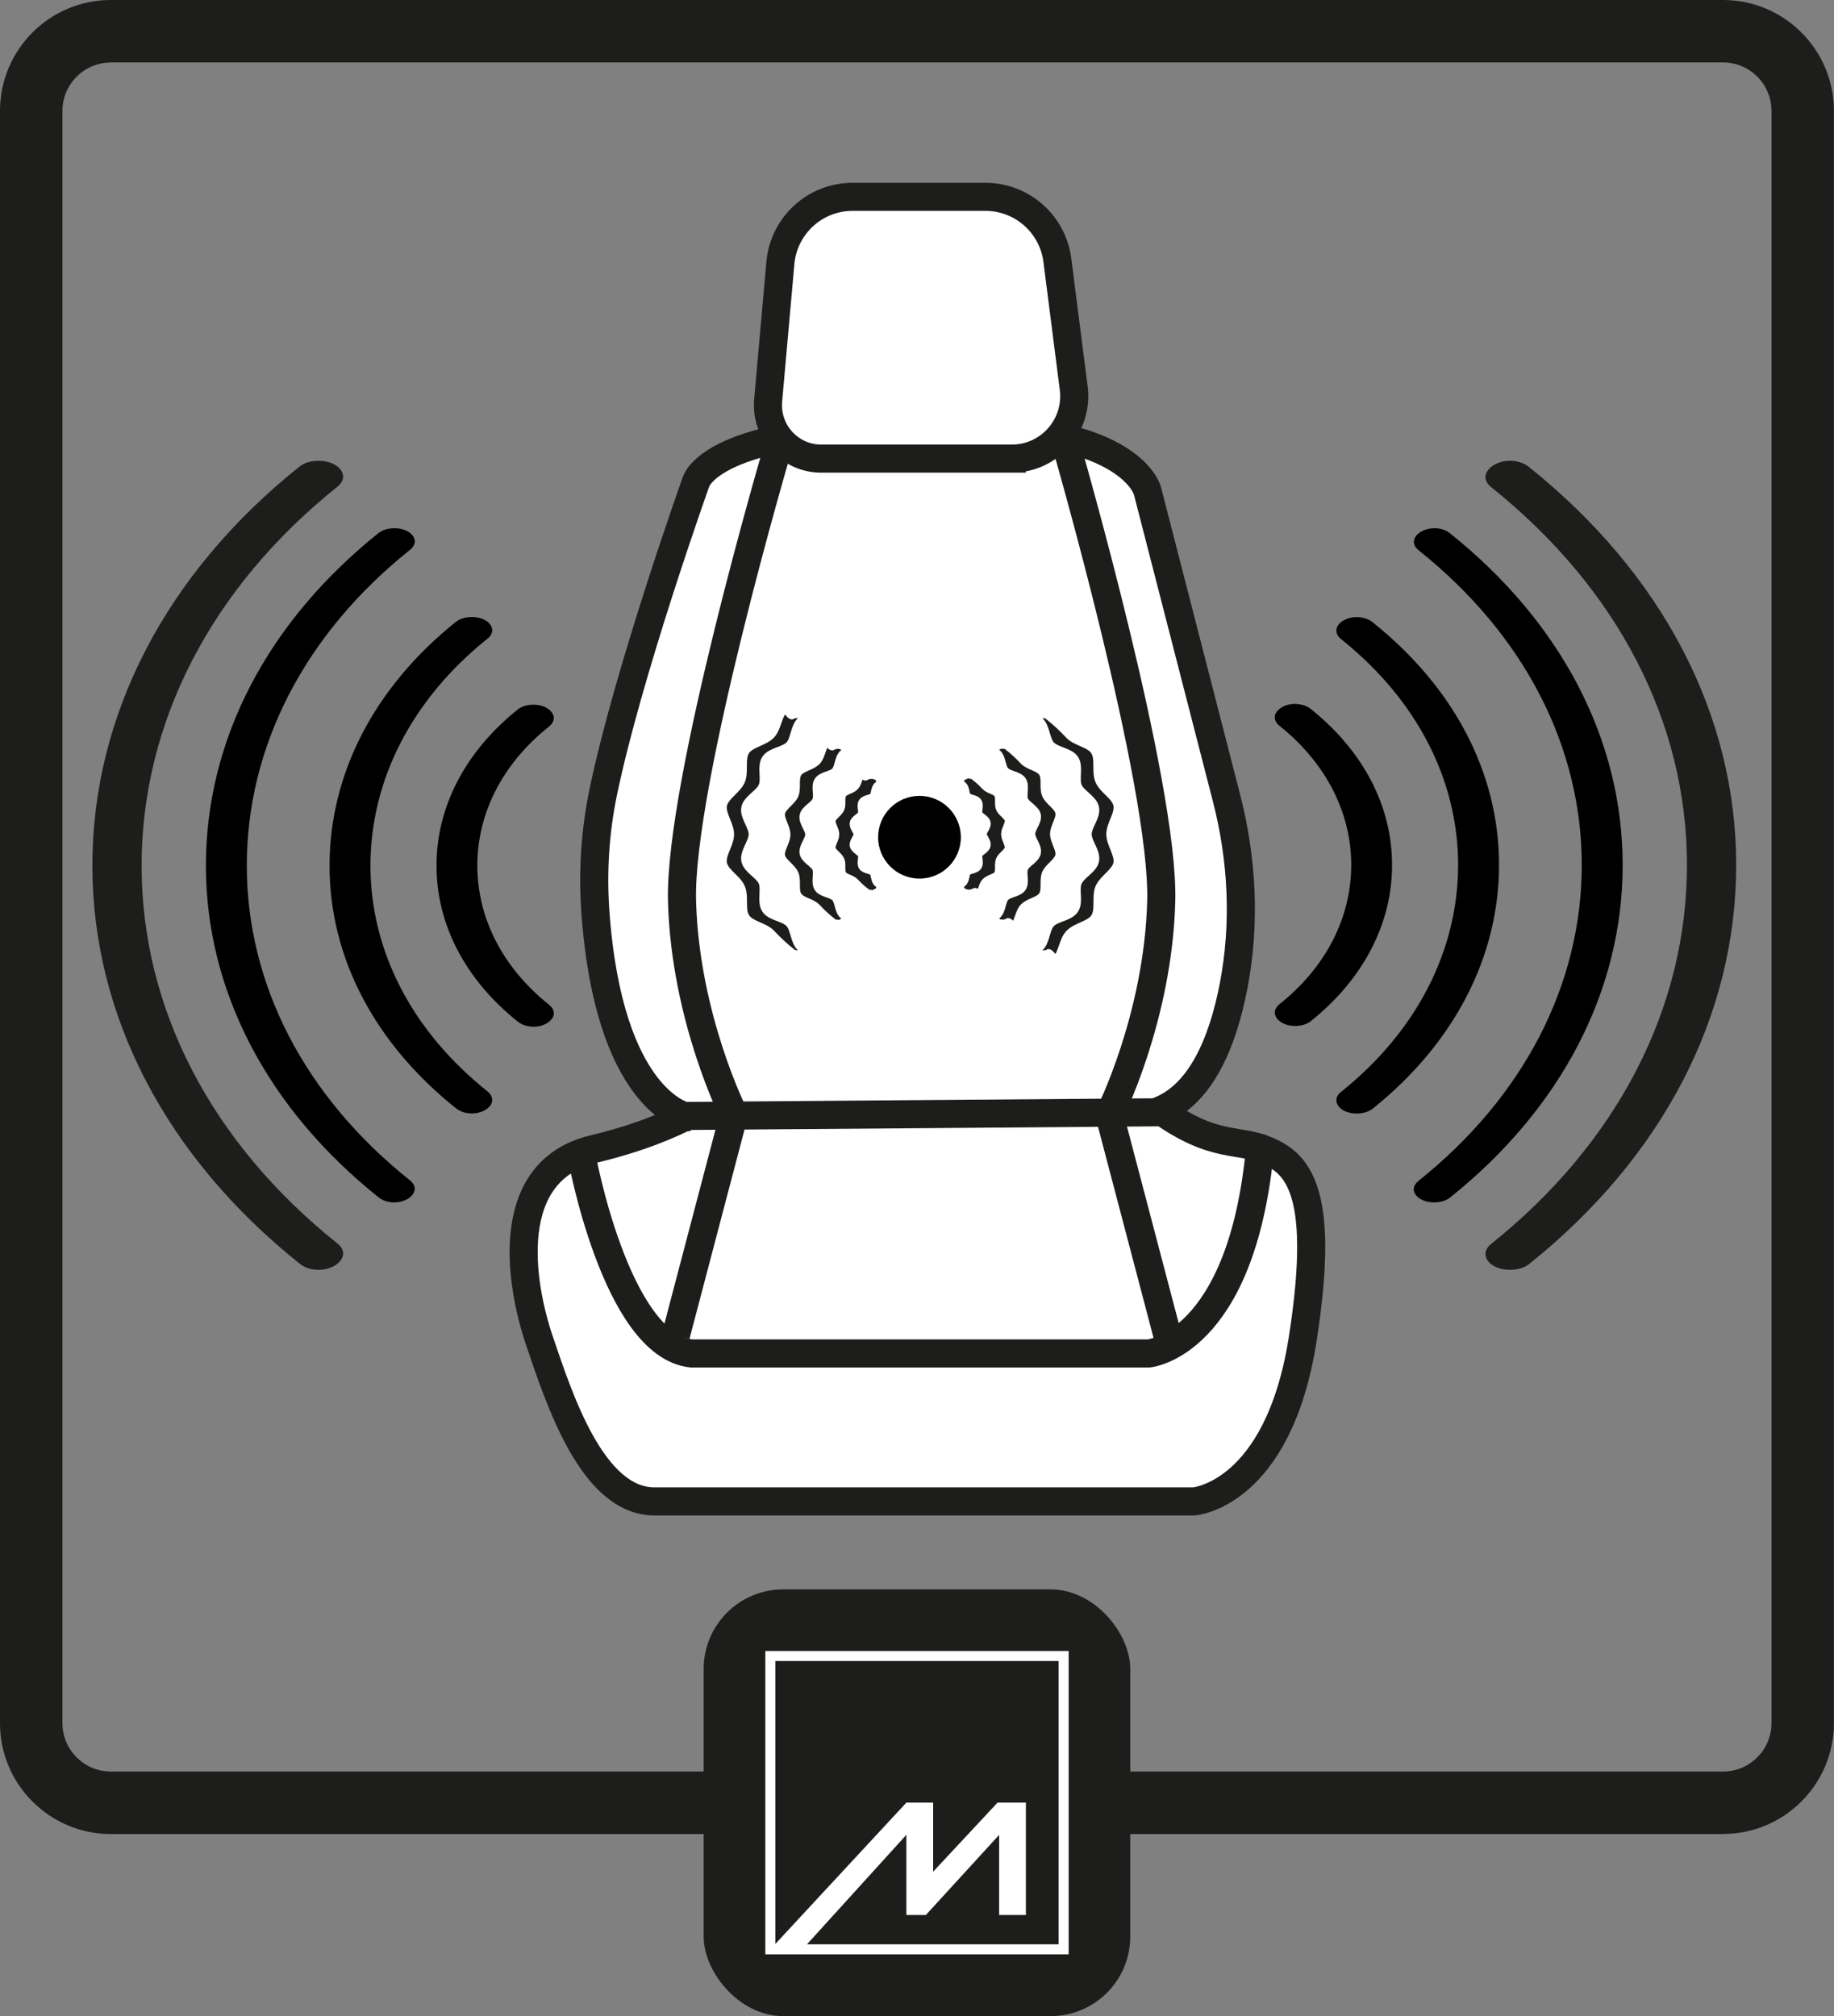
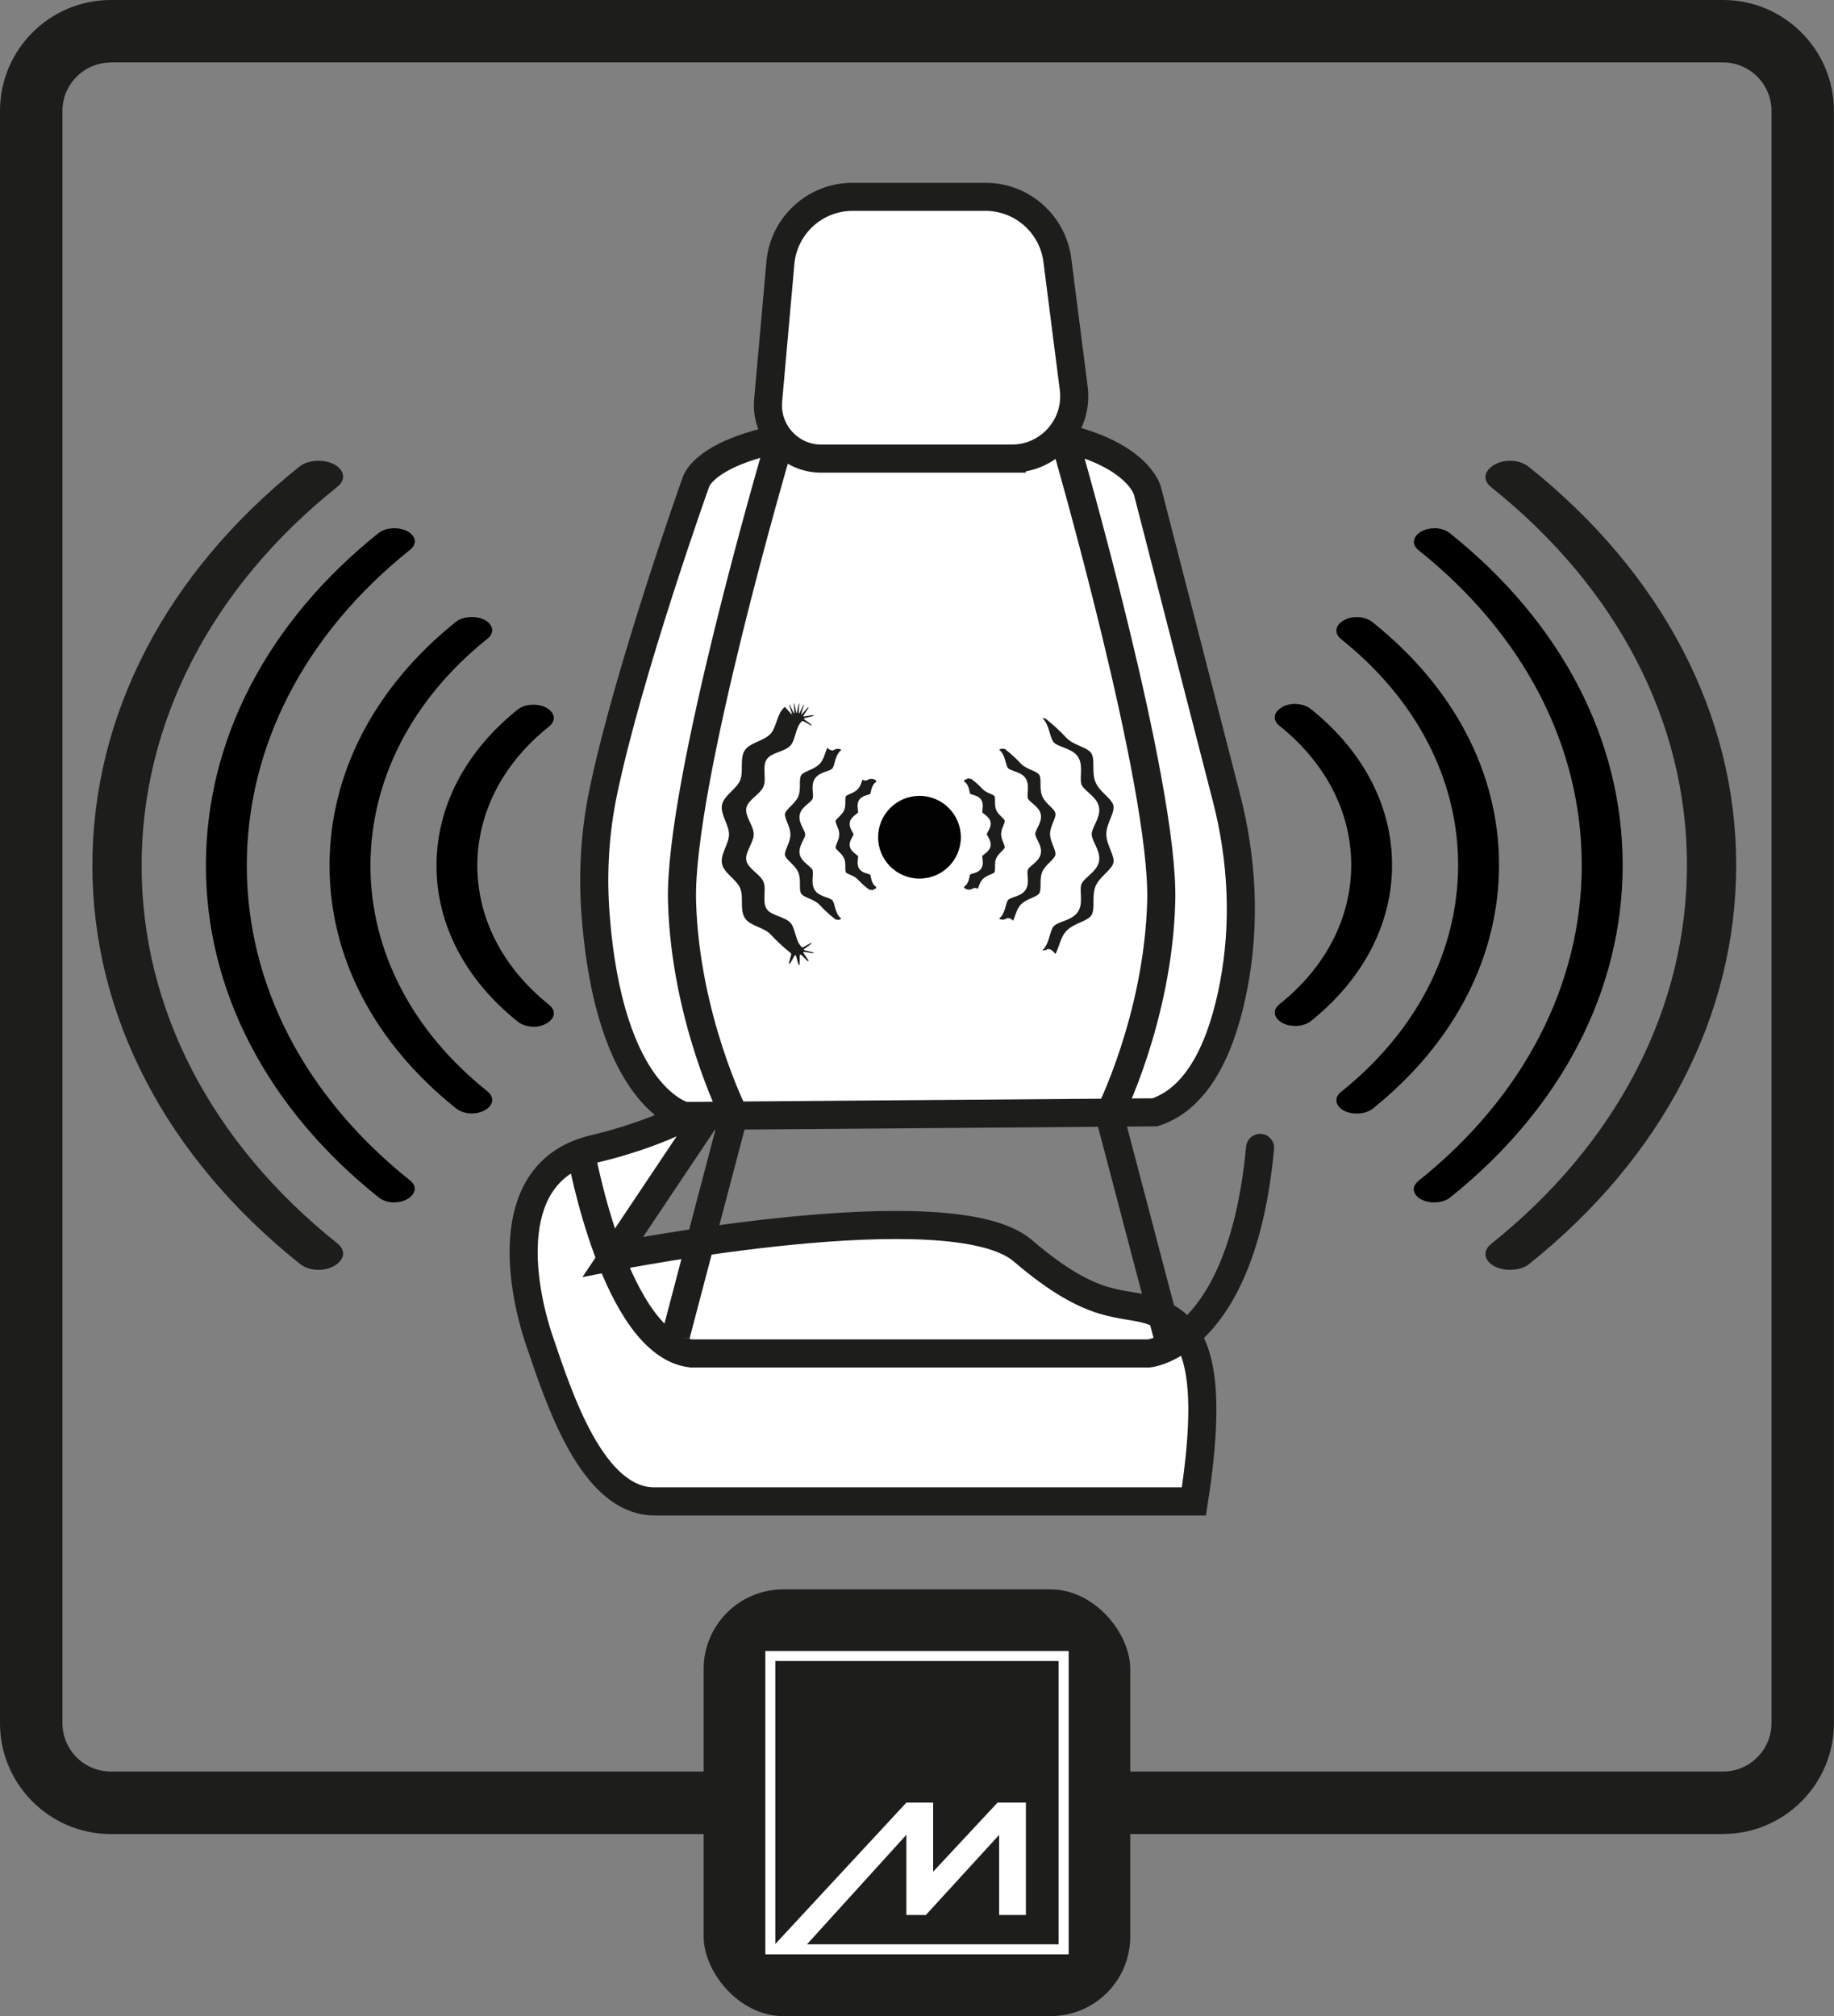
<svg xmlns="http://www.w3.org/2000/svg" id="Layer_2" viewBox="0 0 195.95 215.39">
  <rect x="0" y="0" width="195.95" height="215.39" fill="#808080" stroke="none" />
  <defs>
    <style>.cls-1,.cls-2,.cls-3{fill:none;}.cls-1,.cls-2,.cls-3,.cls-4,.cls-5{stroke-miterlimit:10;}.cls-1,.cls-3,.cls-4,.cls-5{stroke:#1d1d1b;stroke-width:3px;}.cls-1,.cls-4{stroke-linecap:round;}.cls-2{stroke:#fff;stroke-width:1.08px;}.cls-6{fill:#010101;}.cls-7{fill:#1d1d1b;}.cls-8{fill-rule:evenodd;}.cls-8,.cls-4,.cls-5{fill:#fff;}</style>
  </defs>
  <g id="Layer_1-2">
    <path class="cls-7" d="M184.1,195.95H11.84c-6.53,0-11.84-5.31-11.84-11.84V11.84C0,5.31,5.31,0,11.84,0H184.1c6.53,0,11.84,5.31,11.84,11.84V184.1c0,6.53-5.31,11.84-11.84,11.84ZM11.84,6.68c-2.85,0-5.17,2.32-5.17,5.17V184.1c0,2.85,2.32,5.17,5.17,5.17H184.1c2.85,0,5.17-2.32,5.17-5.17V11.84c0-2.85-2.32-5.17-5.17-5.17H11.84Z" />
    <rect class="cls-7" x="75.18" y="169.81" width="45.58" height="45.59" rx="8.5" ry="8.5" />
    <path class="cls-8" d="M81.77,208.8h32.41v-32.41h-32.41v32.41Zm31.33-1.07h-26.88l10.62-11.7v8.57h2.08l7.83-8.56v8.56h2.86v-12.01h-3.03l-6.88,7.38v-7.38h-2.86l-14,15.1v-30.23h30.26v30.27Z" />
  </g>
  <g id="Layer_2-2">
    <g>
-       <path class="cls-4" d="M77.12,116.89s-3.92,3.53-13.72,5.88-7.84,14.38-5.75,20.52c2.09,6.14,5.62,17.12,12.28,17.12h57.63s9.02-.65,11.63-17.38c2.61-16.73-.91-19.08-4.57-20.39-3.27-1.05-6.1,.13-13.72-6.4s-43.78,.65-43.78,.65Z" />
+       <path class="cls-4" d="M77.12,116.89s-3.92,3.53-13.72,5.88-7.84,14.38-5.75,20.52c2.09,6.14,5.62,17.12,12.28,17.12h57.63c2.61-16.73-.91-19.08-4.57-20.39-3.27-1.05-6.1,.13-13.72-6.4s-43.78,.65-43.78,.65Z" />
      <path class="cls-1" d="M62.1,123.3s3.66,20.39,11.76,21.3h48.88s9.93-.91,11.89-21.96" />
      <path class="cls-4" d="M73.2,119.24s-8.15-1.7-9.59-21.84c-.3-4.25-.03-8.54,.83-12.72,2.69-12.96,9.91-33.17,9.91-33.17,0,0,1.55-6.1,24.33-5.72,22.09-1.05,23.92,6.66,23.92,6.66l8.45,32.83c1.69,6.56,2.03,13.42,.75,20.07-1.14,5.91-3.51,11.9-8.41,13.49l-50.18,.39Z" />
      <path class="cls-5" d="M108.1,49h-20.35c-3.35,0-5.97-2.87-5.68-6.21l1.31-14.71c.36-3.99,3.7-7.05,7.71-7.05h14.2c3.9,0,7.18,2.9,7.68,6.76l1.75,13.69c.51,3.99-2.6,7.52-6.62,7.52Z" />
      <path class="cls-3" d="M83.01,48.17s-10.48,35.65-10.14,48.12,5.55,22.78,5.55,22.78l-6.21,23.61" />
      <path class="cls-3" d="M113.93,47.6s10.48,36.22,10.14,48.69c-.33,12.47-5.55,22.78-5.55,22.78l6.21,23.61" />
    </g>
    <g id="c75_volume">
      <path d="M138.38,75.2c-.61,0-1.22,.18-1.66,.53-.34,.27-.53,.59-.52,.92,0,.32,.18,.64,.51,.9,4.93,3.95,7.65,9.22,7.66,14.85,0,5.67-2.73,10.95-7.65,14.87-.33,.27-.52,.59-.52,.91,0,.32,.18,.65,.52,.92,.84,.68,2.49,.68,3.33,0,5.61-4.49,8.69-10.42,8.68-16.69,.01-6.26-3.07-12.18-8.68-16.66-.45-.36-1.07-.54-1.68-.54Z" />
      <path d="M144.96,65.93c-.61,0-1.22,.18-1.67,.53-.33,.26-.51,.59-.51,.91s.18,.65,.51,.92c8.04,6.42,12.49,14.98,12.5,24.11-.01,9.19-4.45,17.8-12.5,24.25-.33,.26-.51,.58-.51,.9,0,.33,.18,.65,.52,.93,.83,.64,2.47,.67,3.35-.02,8.71-6.97,13.51-16.23,13.51-26.05s-4.8-18.98-13.52-25.94c-.45-.36-1.06-.54-1.68-.54Z" />
      <path d="M153.24,56.44c-.61,0-1.22,.18-1.67,.54-.33,.27-.51,.59-.51,.91,0,.32,.18,.64,.51,.9,11.24,8.97,17.43,20.92,17.43,33.64s-6.19,24.74-17.43,33.72c-.33,.27-.52,.59-.52,.9,0,.32,.18,.65,.51,.91,.83,.66,2.48,.68,3.35,0,11.9-9.51,18.46-22.13,18.46-35.54,0-13.35-6.55-25.94-18.46-35.45h0c-.44-.36-1.05-.54-1.66-.54Z" />
      <path class="cls-7" d="M161.34,49.23c-.73,0-1.47,.21-2.01,.65-.4,.32-.62,.71-.62,1.09s.22,.77,.61,1.08c13.49,10.77,20.92,25.11,20.92,40.37s-7.43,29.69-20.91,40.47c-.4,.32-.62,.7-.62,1.09,0,.39,.22,.78,.62,1.09,1,.79,2.98,.81,4.02,0,14.28-11.41,22.15-26.56,22.15-42.65,0-16.02-7.87-31.13-22.16-42.54h0c-.53-.43-1.26-.65-1.99-.65Z" />
    </g>
    <g id="c75_volume-2">
      <path d="M56.99,109.7c.61,0,1.22-.18,1.66-.53,.34-.27,.53-.59,.52-.92,0-.32-.18-.64-.51-.9-4.93-3.95-7.65-9.22-7.66-14.85,0-5.67,2.73-10.95,7.65-14.87,.33-.27,.52-.59,.52-.91,0-.32-.18-.65-.52-.92-.84-.68-2.49-.68-3.33,0-5.61,4.49-8.69,10.42-8.68,16.69-.01,6.26,3.07,12.18,8.68,16.66,.45,.36,1.07,.54,1.68,.54Z" />
      <path d="M50.41,118.96c.61,0,1.22-.18,1.67-.53,.33-.26,.51-.59,.51-.91s-.18-.65-.51-.92c-8.04-6.42-12.49-14.98-12.5-24.11,.01-9.19,4.45-17.8,12.5-24.25,.33-.26,.51-.58,.51-.9,0-.33-.18-.65-.52-.93-.83-.64-2.47-.67-3.35,.02-8.71,6.97-13.51,16.23-13.51,26.05s4.8,18.98,13.52,25.94c.45,.36,1.06,.54,1.68,.54Z" />
      <path d="M42.13,128.46c.61,0,1.22-.18,1.67-.54,.33-.27,.51-.59,.51-.91,0-.32-.18-.64-.51-.9-11.24-8.97-17.43-20.92-17.43-33.64s6.19-24.74,17.43-33.72c.33-.27,.52-.59,.52-.9,0-.32-.18-.65-.51-.91-.83-.66-2.48-.68-3.35,0-11.9,9.51-18.46,22.13-18.46,35.54,0,13.35,6.55,25.94,18.46,35.45h0c.44,.36,1.05,.54,1.66,.54Z" />
      <path class="cls-7" d="M34.03,135.67c.73,0,1.47-.21,2.01-.65,.4-.32,.62-.71,.62-1.09s-.22-.77-.61-1.08c-13.49-10.77-20.92-25.11-20.92-40.37s7.43-29.69,20.91-40.47c.4-.32,.62-.7,.62-1.09,0-.39-.22-.78-.62-1.09-1-.79-2.98-.81-4.02,0-14.28,11.41-22.15,26.56-22.15,42.65,0,16.02,7.87,31.13,22.16,42.54h0c.53,.43,1.26,.65,1.99,.65Z" />
    </g>
    <circle class="cls-6" cx="98.24" cy="89.45" r="4.42" />
    <g id="c75_volume-3">
      <g>
        <path class="cls-7" d="M92.32,95.34c.1,.08-.04,.61,.08,.66s.39-.43,.52-.42,.27,.55,.4,.53,.13-.56,.26-.61,.51,.34,.61,.26c.1-.08-.22-.52-.15-.61,.07-.1,.6,0,.62-.12s-.5-.23-.53-.35,.42-.42,.35-.52c-.06-.09-.53,.18-.63,.1-.31-.25-.22-.9-.47-1.17-.27-.29-.92-.26-1.13-.57-.21-.33,.08-.91-.07-1.26s-.77-.56-.85-.93,.42-.81,.41-1.19c0-.38-.49-.81-.41-1.19s.7-.58,.85-.93-.15-.93,.07-1.26,.86-.28,1.13-.57c.25-.27,.17-.92,.48-1.17,.1-.08,.57,.19,.63,.1,.07-.1-.38-.41-.35-.52s.55-.23,.53-.35-.55-.01-.62-.12c-.06-.09,.25-.53,.16-.61-.05-.04-.41,.36-.47,.33s.11-.54,.05-.57-.29,.47-.35,.45-.03-.56-.1-.56-.17,.52-.23,.52-.17-.53-.23-.52-.04,.55-.1,.56-.29-.47-.36-.45,.11,.54,.05,.57-.41-.37-.47-.33c-.4,.32-.4,1.05-.73,1.41-.35,.38-1.08,.44-1.34,.84-.28,.43-.04,1.12-.23,1.57s-.85,.78-.95,1.26,.38,1.04,.38,1.54c0,.5-.48,1.05-.38,1.54s.76,.8,.95,1.26-.05,1.14,.23,1.56,.99,.46,1.34,.84c.33,.35,.66,.67,1.07,.99Z" />
        <path class="cls-2" d="M92.32,95.34c.1,.08-.04,.61,.08,.66s.39-.43,.52-.42,.27,.55,.4,.53,.13-.56,.26-.61,.51,.34,.61,.26c.1-.08-.22-.52-.15-.61,.07-.1,.6,0,.62-.12s-.5-.23-.53-.35,.42-.42,.35-.52c-.06-.09-.53,.18-.63,.1-.31-.25-.22-.9-.47-1.17-.27-.29-.92-.26-1.13-.57-.21-.33,.08-.91-.07-1.26s-.77-.56-.85-.93,.42-.81,.41-1.19c0-.38-.49-.81-.41-1.19s.7-.58,.85-.93-.15-.93,.07-1.26,.86-.28,1.13-.57c.25-.27,.17-.92,.48-1.17,.1-.08,.57,.19,.63,.1,.07-.1-.38-.41-.35-.52s.55-.23,.53-.35-.55-.01-.62-.12c-.06-.09,.25-.53,.16-.61-.05-.04-.41,.36-.47,.33s.11-.54,.05-.57-.29,.47-.35,.45-.03-.56-.1-.56-.17,.52-.23,.52-.17-.53-.23-.52-.04,.55-.1,.56-.29-.47-.36-.45,.11,.54,.05,.57-.41-.37-.47-.33c-.4,.32-.4,1.05-.73,1.41-.35,.38-1.08,.44-1.34,.84-.28,.43-.04,1.12-.23,1.57s-.85,.78-.95,1.26,.38,1.04,.38,1.54c0,.5-.48,1.05-.38,1.54s.76,.8,.95,1.26-.05,1.14,.23,1.56,.99,.46,1.34,.84c.33,.35,.66,.67,1.07,.99Z" />
      </g>
      <g>
        <path class="cls-7" d="M88.83,98.56c.1,.08-.18,.84-.05,.89s.45-.69,.59-.67,.27,.82,.4,.8,.07-.82,.19-.87,.64,.57,.75,.49c.1-.08-.42-.7-.36-.79,.07-.1,.84,.09,.86-.02s-.77-.23-.79-.34,.66-.52,.6-.62c-.06-.09-.73,.36-.82,.28-.52-.41-.44-1.44-.87-1.89-.45-.48-1.48-.49-1.82-1.01-.36-.55,.04-1.49-.2-2.07s-1.21-.97-1.34-1.59,.6-1.35,.6-1.99c0-.64-.73-1.36-.6-2s1.08-1,1.34-1.6-.16-1.52,.2-2.07,1.37-.53,1.82-1.02c.42-.46,.35-1.48,.87-1.9,.1-.08,.76,.37,.82,.28,.07-.1-.62-.51-.6-.62s.81-.23,.79-.35-.8,.08-.86-.02c-.06-.09,.45-.71,.35-.79-.05-.04-.56,.59-.61,.56s.22-.79,.16-.81-.37,.72-.44,.7,.02-.82-.05-.83-.18,.79-.25,.79-.18-.8-.25-.79,.02,.81-.05,.83-.37-.73-.44-.7,.22,.78,.16,.81-.56-.6-.61-.55c-.61,.49-.62,1.6-1.12,2.14-.53,.57-1.63,.68-2.04,1.29-.43,.65-.08,1.7-.37,2.38s-1.29,1.2-1.44,1.93,.56,1.59,.56,2.34-.72,1.59-.56,2.33,1.14,1.21,1.44,1.92-.06,1.73,.37,2.37,1.5,.71,2.03,1.28c.5,.54,1.01,1.01,1.62,1.5Z" />
        <path class="cls-2" d="M88.83,98.56c.1,.08-.18,.84-.05,.89s.45-.69,.59-.67,.27,.82,.4,.8,.07-.82,.19-.87,.64,.57,.75,.49c.1-.08-.42-.7-.36-.79,.07-.1,.84,.09,.86-.02s-.77-.23-.79-.34,.66-.52,.6-.62c-.06-.09-.73,.36-.82,.28-.52-.41-.44-1.44-.87-1.89-.45-.48-1.48-.49-1.82-1.01-.36-.55,.04-1.49-.2-2.07s-1.21-.97-1.34-1.59,.6-1.35,.6-1.99c0-.64-.73-1.36-.6-2s1.08-1,1.34-1.6-.16-1.52,.2-2.07,1.37-.53,1.82-1.02c.42-.46,.35-1.48,.87-1.9,.1-.08,.76,.37,.82,.28,.07-.1-.62-.51-.6-.62s.81-.23,.79-.35-.8,.08-.86-.02c-.06-.09,.45-.71,.35-.79-.05-.04-.56,.59-.61,.56s.22-.79,.16-.81-.37,.72-.44,.7,.02-.82-.05-.83-.18,.79-.25,.79-.18-.8-.25-.79,.02,.81-.05,.83-.37-.73-.44-.7,.22,.78,.16,.81-.56-.6-.61-.55c-.61,.49-.62,1.6-1.12,2.14-.53,.57-1.63,.68-2.04,1.29-.43,.65-.08,1.7-.37,2.38s-1.29,1.2-1.44,1.93,.56,1.59,.56,2.34-.72,1.59-.56,2.33,1.14,1.21,1.44,1.92-.06,1.73,.37,2.37,1.5,.71,2.03,1.28c.5,.54,1.01,1.01,1.62,1.5Z" />
      </g>
      <g>
        <path class="cls-7" d="M84.52,101.86c.1,.08-.32,1.07-.19,1.12s.52-.95,.65-.94,.27,1.08,.4,1.07,0-1.08,.12-1.13,.78,.8,.88,.72c.1-.08-.61-.88-.55-.97,.07-.1,1.09,.19,1.11,.08s-1.03-.23-1.06-.34,.91-.62,.84-.72c-.06-.09-.92,.54-1.02,.46-.73-.58-.67-1.99-1.26-2.63-.64-.68-2.04-.73-2.53-1.47-.51-.77,0-2.08-.34-2.9s-1.65-1.39-1.83-2.27,.79-1.9,.79-2.81-.97-1.92-.79-2.81,1.47-1.43,1.83-2.28-.17-2.13,.34-2.9,1.89-.79,2.53-1.47c.6-.64,.53-2.05,1.27-2.63,.1-.08,.96,.55,1.02,.46,.07-.1-.87-.61-.84-.72s1.08-.23,1.05-.35-1.04,.19-1.11,.09c-.06-.09,.65-.9,.55-.97-.05-.04-.71,.81-.77,.78s.34-1.03,.28-1.06-.45,.98-.52,.96,.06-1.09,0-1.09-.2,1.06-.26,1.06-.2-1.07-.26-1.06,.06,1.08,0,1.09-.46-.99-.52-.96,.34,1.02,.28,1.05-.71-.82-.77-.78c-.83,.66-.85,2.14-1.52,2.87-.72,.77-2.19,.92-2.74,1.75-.58,.87-.11,2.28-.5,3.21s-1.73,1.62-1.94,2.61,.75,2.14,.75,3.16c0,1.02-.96,2.14-.75,3.15s1.53,1.64,1.94,2.6-.07,2.33,.51,3.2,2.02,.97,2.74,1.74c.68,.73,1.37,1.37,2.19,2.03Z" />
-         <path class="cls-2" d="M84.52,101.86c.1,.08-.32,1.07-.19,1.12s.52-.95,.65-.94,.27,1.08,.4,1.07,0-1.08,.12-1.13,.78,.8,.88,.72c.1-.08-.61-.88-.55-.97,.07-.1,1.09,.19,1.11,.08s-1.03-.23-1.06-.34,.91-.62,.84-.72c-.06-.09-.92,.54-1.02,.46-.73-.58-.67-1.99-1.26-2.63-.64-.68-2.04-.73-2.53-1.47-.51-.77,0-2.08-.34-2.9s-1.65-1.39-1.83-2.27,.79-1.9,.79-2.81-.97-1.92-.79-2.81,1.47-1.43,1.83-2.28-.17-2.13,.34-2.9,1.89-.79,2.53-1.47c.6-.64,.53-2.05,1.27-2.63,.1-.08,.96,.55,1.02,.46,.07-.1-.87-.61-.84-.72s1.08-.23,1.05-.35-1.04,.19-1.11,.09c-.06-.09,.65-.9,.55-.97-.05-.04-.71,.81-.77,.78s.34-1.03,.28-1.06-.45,.98-.52,.96,.06-1.09,0-1.09-.2,1.06-.26,1.06-.2-1.07-.26-1.06,.06,1.08,0,1.09-.46-.99-.52-.96,.34,1.02,.28,1.05-.71-.82-.77-.78c-.83,.66-.85,2.14-1.52,2.87-.72,.77-2.19,.92-2.74,1.75-.58,.87-.11,2.28-.5,3.21s-1.73,1.62-1.94,2.61,.75,2.14,.75,3.16c0,1.02-.96,2.14-.75,3.15s1.53,1.64,1.94,2.6-.07,2.33,.51,3.2,2.02,.97,2.74,1.74c.68,.73,1.37,1.37,2.19,2.03Z" />
      </g>
    </g>
    <g id="c75_volume-4">
      <g>
        <path class="cls-7" d="M104.31,82.92c-.1-.08,.04-.61-.08-.66s-.39,.43-.52,.42-.27-.55-.4-.53-.13,.56-.26,.61-.51-.34-.61-.26c-.1,.08,.22,.52,.15,.61-.07,.1-.6,0-.62,.12s.5,.23,.53,.35-.42,.42-.35,.52c.06,.09,.53-.18,.63-.1,.31,.25,.22,.9,.47,1.17,.27,.29,.92,.26,1.13,.57,.21,.33-.08,.91,.07,1.26s.77,.56,.85,.93-.42,.81-.41,1.19c0,.38,.49,.81,.41,1.19s-.7,.58-.85,.93,.15,.93-.07,1.26-.86,.28-1.13,.57c-.25,.27-.17,.92-.48,1.17-.1,.08-.57-.19-.63-.1-.07,.1,.38,.41,.35,.52s-.55,.23-.53,.35,.55,.01,.62,.12c.06,.09-.25,.53-.16,.61,.05,.04,.41-.36,.47-.33s-.11,.54-.05,.57,.29-.47,.35-.45,.03,.56,.1,.56,.17-.52,.23-.52,.17,.53,.23,.52,.04-.55,.1-.56,.29,.47,.36,.45-.11-.54-.05-.57,.41,.37,.47,.33c.4-.32,.4-1.05,.73-1.41,.35-.38,1.08-.44,1.34-.84,.28-.43,.04-1.12,.23-1.57s.85-.78,.95-1.26-.38-1.04-.38-1.54c0-.5,.48-1.05,.38-1.54s-.76-.8-.95-1.26,.05-1.14-.23-1.56-.99-.46-1.34-.84c-.33-.35-.66-.67-1.07-.99Z" />
        <path class="cls-2" d="M104.31,82.92c-.1-.08,.04-.61-.08-.66s-.39,.43-.52,.42-.27-.55-.4-.53-.13,.56-.26,.61-.51-.34-.61-.26c-.1,.08,.22,.52,.15,.61-.07,.1-.6,0-.62,.12s.5,.23,.53,.35-.42,.42-.35,.52c.06,.09,.53-.18,.63-.1,.31,.25,.22,.9,.47,1.17,.27,.29,.92,.26,1.13,.57,.21,.33-.08,.91,.07,1.26s.77,.56,.85,.93-.42,.81-.41,1.19c0,.38,.49,.81,.41,1.19s-.7,.58-.85,.93,.15,.93-.07,1.26-.86,.28-1.13,.57c-.25,.27-.17,.92-.48,1.17-.1,.08-.57-.19-.63-.1-.07,.1,.38,.41,.35,.52s-.55,.23-.53,.35,.55,.01,.62,.12c.06,.09-.25,.53-.16,.61,.05,.04,.41-.36,.47-.33s-.11,.54-.05,.57,.29-.47,.35-.45,.03,.56,.1,.56,.17-.52,.23-.52,.17,.53,.23,.52,.04-.55,.1-.56,.29,.47,.36,.45-.11-.54-.05-.57,.41,.37,.47,.33c.4-.32,.4-1.05,.73-1.41,.35-.38,1.08-.44,1.34-.84,.28-.43,.04-1.12,.23-1.57s.85-.78,.95-1.26-.38-1.04-.38-1.54c0-.5,.48-1.05,.38-1.54s-.76-.8-.95-1.26,.05-1.14-.23-1.56-.99-.46-1.34-.84c-.33-.35-.66-.67-1.07-.99Z" />
      </g>
      <g>
        <path class="cls-7" d="M107.81,79.7c-.1-.08,.18-.84,.05-.89s-.45,.69-.59,.67-.27-.82-.4-.8-.07,.82-.19,.87-.64-.57-.75-.49c-.1,.08,.42,.7,.36,.79-.07,.1-.84-.09-.86,.02s.77,.23,.79,.34-.66,.52-.6,.62c.06,.09,.73-.36,.82-.28,.52,.41,.44,1.44,.87,1.89,.45,.48,1.48,.49,1.82,1.01,.36,.55-.04,1.49,.2,2.07s1.21,.97,1.34,1.59-.6,1.35-.6,1.99c0,.64,.73,1.36,.6,2s-1.08,1-1.34,1.6,.16,1.52-.2,2.07-1.37,.53-1.82,1.02c-.42,.46-.35,1.48-.87,1.9-.1,.08-.76-.37-.82-.28-.07,.1,.62,.51,.6,.62s-.81,.23-.79,.35,.8-.08,.86,.02c.06,.09-.45,.71-.35,.79,.05,.04,.56-.59,.61-.56s-.22,.79-.16,.81,.37-.72,.44-.7-.02,.82,.05,.83,.18-.79,.25-.79,.18,.8,.25,.79-.02-.81,.05-.83,.37,.73,.44,.7-.22-.78-.16-.81,.56,.6,.61,.55c.61-.49,.62-1.6,1.12-2.14,.53-.57,1.63-.68,2.04-1.29,.43-.65,.08-1.7,.37-2.38s1.29-1.2,1.44-1.93-.56-1.59-.56-2.34,.72-1.59,.56-2.33-1.14-1.21-1.44-1.92,.06-1.73-.37-2.37-1.5-.71-2.03-1.28c-.5-.54-1.01-1.01-1.62-1.5Z" />
        <path class="cls-2" d="M107.81,79.7c-.1-.08,.18-.84,.05-.89s-.45,.69-.59,.67-.27-.82-.4-.8-.07,.82-.19,.87-.64-.57-.75-.49c-.1,.08,.42,.7,.36,.79-.07,.1-.84-.09-.86,.02s.77,.23,.79,.34-.66,.52-.6,.62c.06,.09,.73-.36,.82-.28,.52,.41,.44,1.44,.87,1.89,.45,.48,1.48,.49,1.82,1.01,.36,.55-.04,1.49,.2,2.07s1.21,.97,1.34,1.59-.6,1.35-.6,1.99c0,.64,.73,1.36,.6,2s-1.08,1-1.34,1.6,.16,1.52-.2,2.07-1.37,.53-1.82,1.02c-.42,.46-.35,1.48-.87,1.9-.1,.08-.76-.37-.82-.28-.07,.1,.62,.51,.6,.62s-.81,.23-.79,.35,.8-.08,.86,.02c.06,.09-.45,.71-.35,.79,.05,.04,.56-.59,.61-.56s-.22,.79-.16,.81,.37-.72,.44-.7-.02,.82,.05,.83,.18-.79,.25-.79,.18,.8,.25,.79-.02-.81,.05-.83,.37,.73,.44,.7-.22-.78-.16-.81,.56,.6,.61,.55c.61-.49,.62-1.6,1.12-2.14,.53-.57,1.63-.68,2.04-1.29,.43-.65,.08-1.7,.37-2.38s1.29-1.2,1.44-1.93-.56-1.59-.56-2.34,.72-1.59,.56-2.33-1.14-1.21-1.44-1.92,.06-1.73-.37-2.37-1.5-.71-2.03-1.28c-.5-.54-1.01-1.01-1.62-1.5Z" />
      </g>
      <g>
        <path class="cls-7" d="M112.11,76.4c-.1-.08,.32-1.07,.19-1.12s-.52,.95-.65,.94-.27-1.08-.4-1.07,0,1.08-.12,1.13-.78-.8-.88-.72c-.1,.08,.61,.88,.55,.97-.07,.1-1.09-.19-1.11-.08s1.03,.23,1.06,.34-.91,.62-.84,.72c.06,.09,.92-.54,1.02-.46,.73,.58,.67,1.99,1.26,2.63,.64,.68,2.04,.73,2.53,1.47,.51,.77,0,2.08,.34,2.9s1.65,1.39,1.83,2.27-.79,1.9-.79,2.81,.97,1.92,.79,2.81-1.47,1.43-1.83,2.28,.17,2.13-.34,2.9-1.89,.79-2.53,1.47c-.6,.64-.53,2.05-1.27,2.63-.1,.08-.96-.55-1.02-.46-.07,.1,.87,.61,.84,.72s-1.08,.23-1.05,.35,1.04-.19,1.11-.09c.06,.09-.65,.9-.55,.97,.05,.04,.71-.81,.77-.78s-.34,1.03-.28,1.06,.45-.98,.52-.96-.06,1.09,0,1.09,.2-1.06,.26-1.06,.2,1.07,.26,1.06-.06-1.08,0-1.09,.46,.99,.52,.96-.34-1.02-.28-1.05,.71,.82,.77,.78c.83-.66,.85-2.14,1.52-2.87,.72-.77,2.19-.92,2.74-1.75,.58-.87,.11-2.28,.5-3.21s1.73-1.62,1.94-2.61-.75-2.14-.75-3.16c0-1.02,.96-2.14,.75-3.15s-1.53-1.64-1.94-2.6,.07-2.33-.51-3.2-2.02-.97-2.74-1.74c-.68-.73-1.37-1.37-2.19-2.03Z" />
        <path class="cls-2" d="M112.11,76.4c-.1-.08,.32-1.07,.19-1.12s-.52,.95-.65,.94-.27-1.08-.4-1.07,0,1.08-.12,1.13-.78-.8-.88-.72c-.1,.08,.61,.88,.55,.97-.07,.1-1.09-.19-1.11-.08s1.03,.23,1.06,.34-.91,.62-.84,.72c.06,.09,.92-.54,1.02-.46,.73,.58,.67,1.99,1.26,2.63,.64,.68,2.04,.73,2.53,1.47,.51,.77,0,2.08,.34,2.9s1.65,1.39,1.83,2.27-.79,1.9-.79,2.81,.97,1.92,.79,2.81-1.47,1.43-1.83,2.28,.17,2.13-.34,2.9-1.89,.79-2.53,1.47c-.6,.64-.53,2.05-1.27,2.63-.1,.08-.96-.55-1.02-.46-.07,.1,.87,.61,.84,.72s-1.08,.23-1.05,.35,1.04-.19,1.11-.09c.06,.09-.65,.9-.55,.97,.05,.04,.71-.81,.77-.78s-.34,1.03-.28,1.06,.45-.98,.52-.96-.06,1.09,0,1.09,.2-1.06,.26-1.06,.2,1.07,.26,1.06-.06-1.08,0-1.09,.46,.99,.52,.96-.34-1.02-.28-1.05,.71,.82,.77,.78c.83-.66,.85-2.14,1.52-2.87,.72-.77,2.19-.92,2.74-1.75,.58-.87,.11-2.28,.5-3.21s1.73-1.62,1.94-2.61-.75-2.14-.75-3.16c0-1.02,.96-2.14,.75-3.15s-1.53-1.64-1.94-2.6,.07-2.33-.51-3.2-2.02-.97-2.74-1.74c-.68-.73-1.37-1.37-2.19-2.03Z" />
      </g>
    </g>
  </g>
</svg>